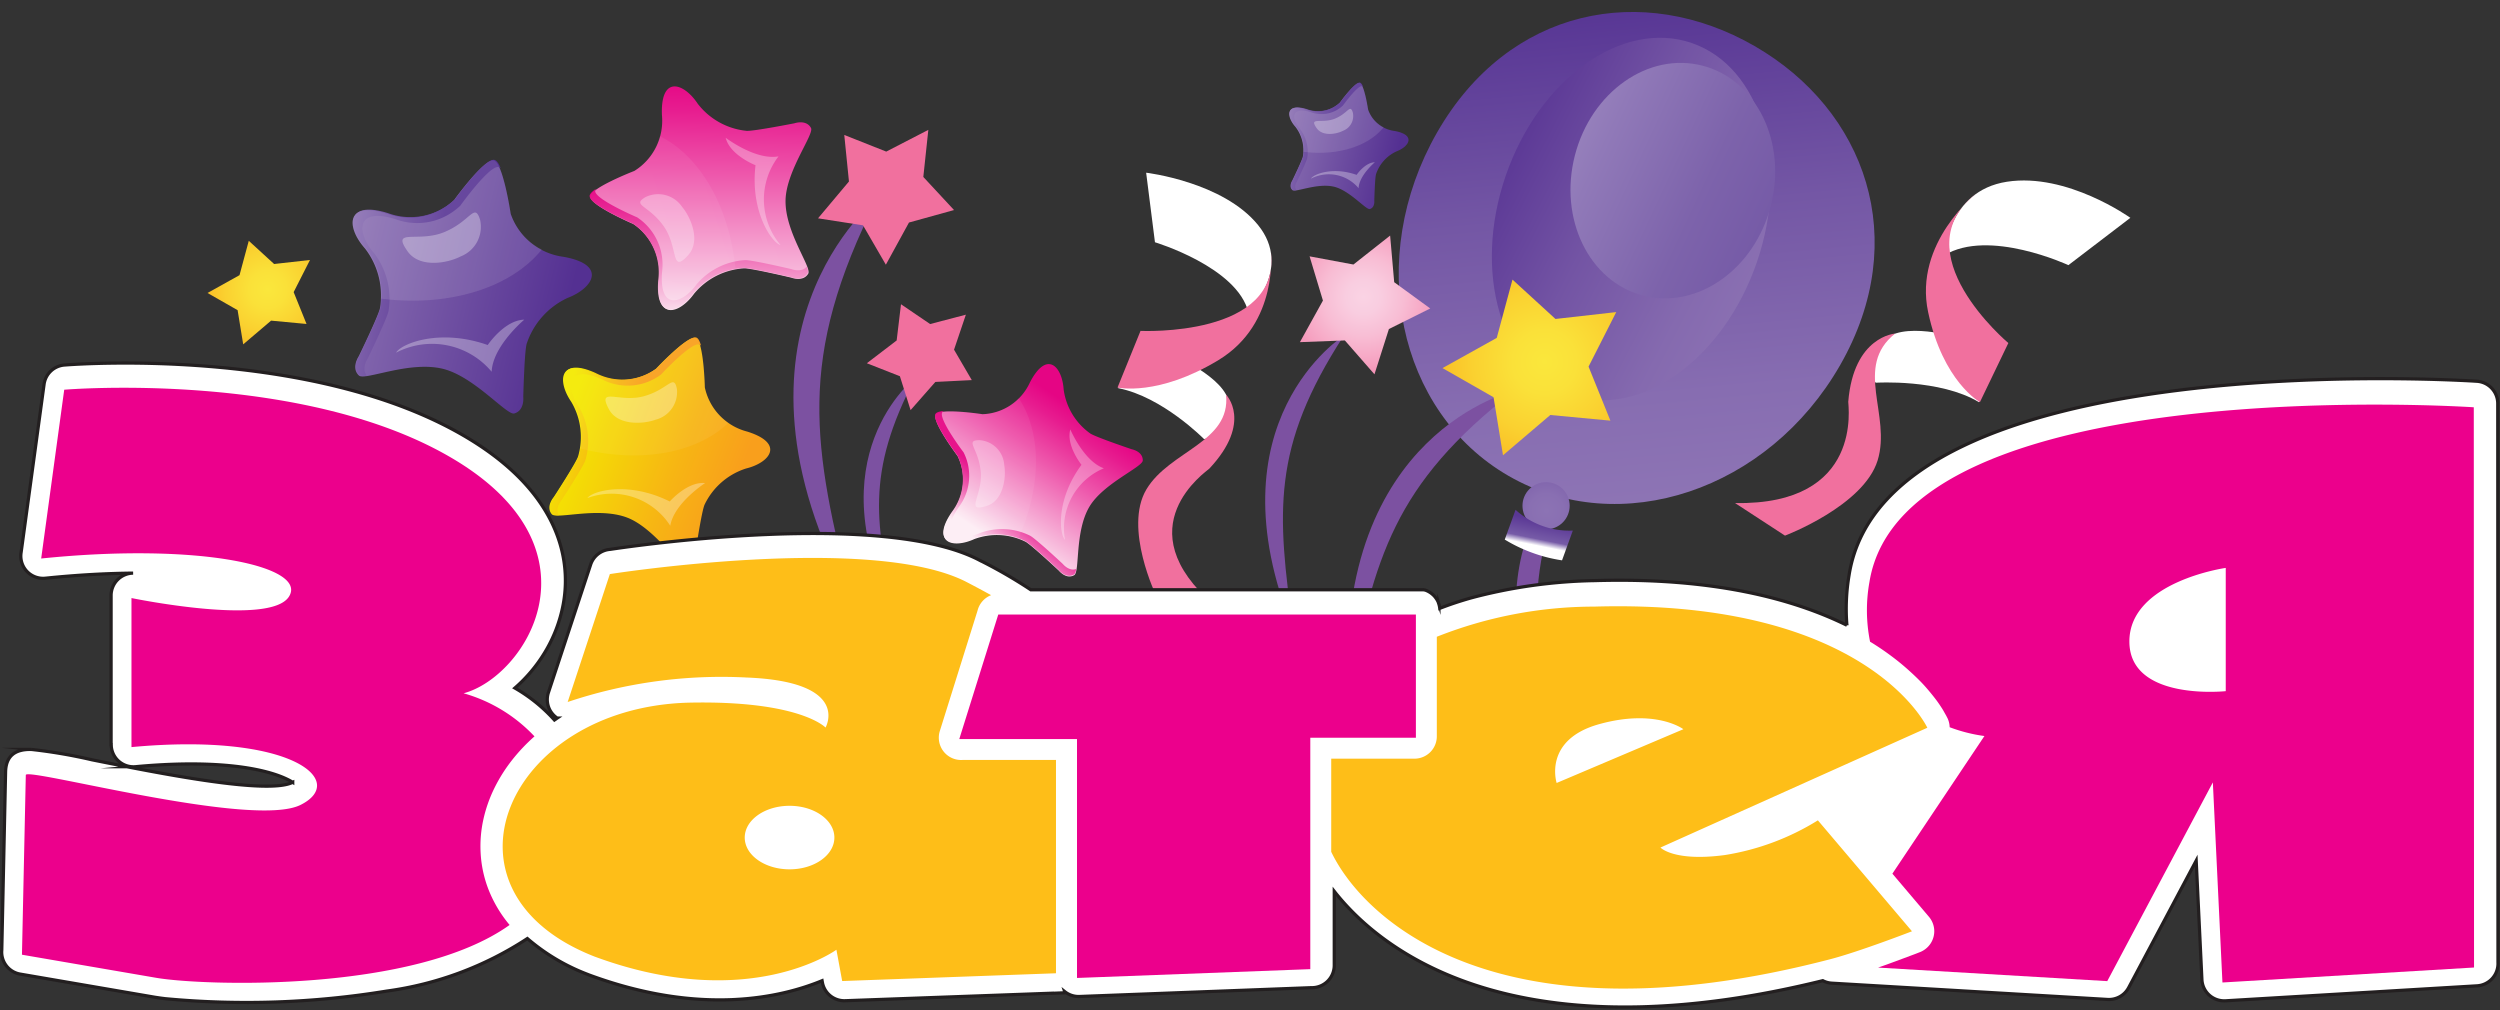
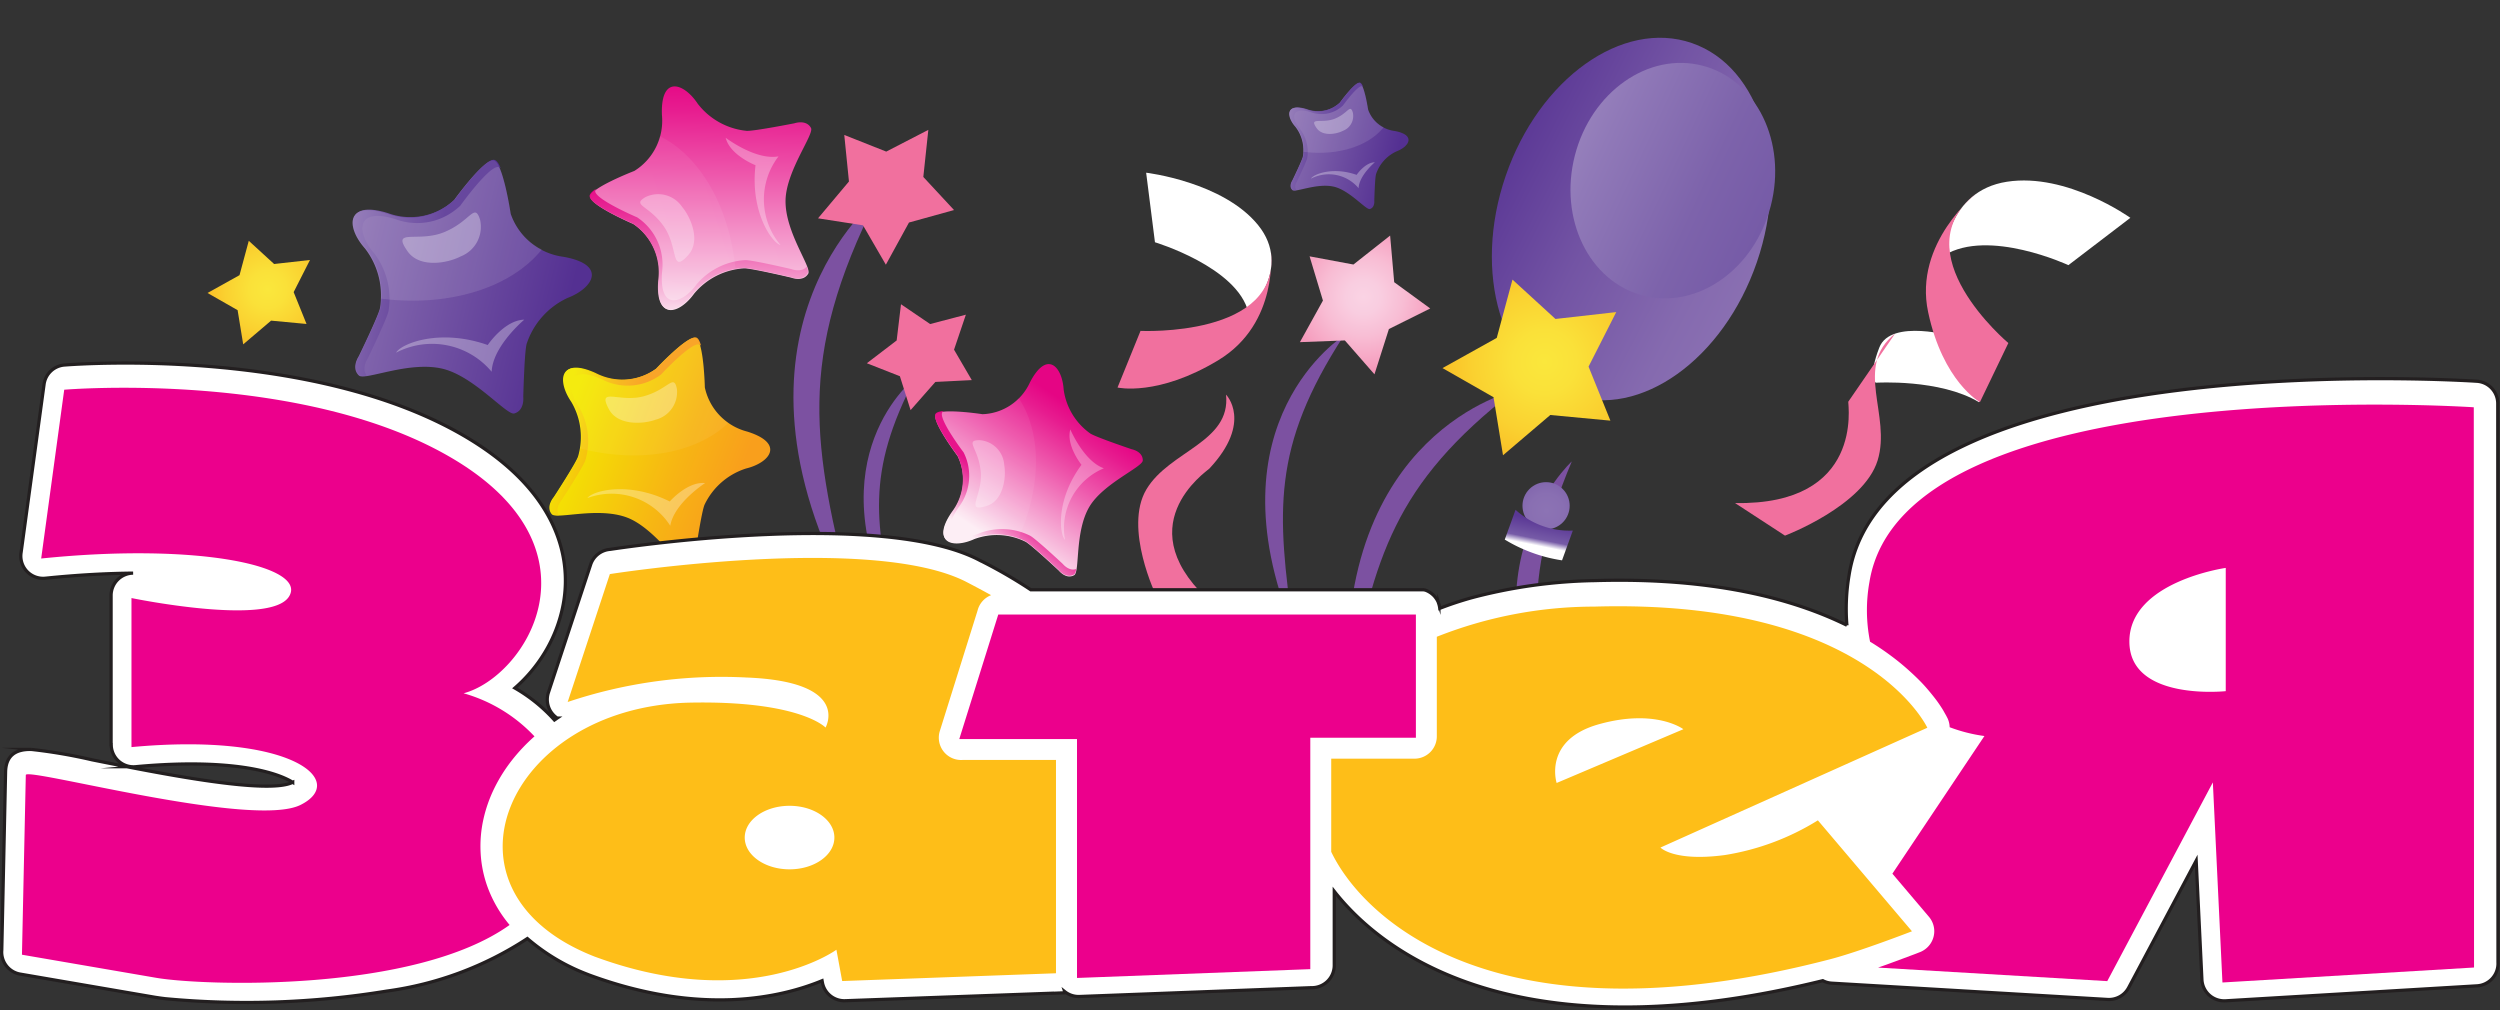
<svg xmlns="http://www.w3.org/2000/svg" xmlns:xlink="http://www.w3.org/1999/xlink" width="170.225" height="68.771" viewBox="0 0 170.225 68.771">
  <rect x="0" y="0" width="170.225" height="68.771" fill="#333333" stroke="none" />
  <defs>
    <linearGradient id="a" x1="0.542" y1="0.952" x2="0.457" y2="0.039" gradientUnits="objectBoundingBox">
      <stop offset="0" stop-color="#8e75b5" />
      <stop offset="0.23" stop-color="#876db1" />
      <stop offset="0.59" stop-color="#7457a5" />
      <stop offset="1" stop-color="#573594" />
    </linearGradient>
    <linearGradient id="b" x1="0.38" y1="1.089" x2="0.62" y2="-0.089" gradientUnits="objectBoundingBox">
      <stop offset="0" stop-color="#8c72b3" />
      <stop offset="0.23" stop-color="#856aaf" />
      <stop offset="0.59" stop-color="#7354a4" />
      <stop offset="1" stop-color="#573393" />
    </linearGradient>
    <linearGradient id="c" x1="0.394" y1="0.984" x2="0.606" y2="0.016" gradientUnits="objectBoundingBox">
      <stop offset="0" stop-color="#765ba7" />
      <stop offset="0.34" stop-color="#7d63ab" />
      <stop offset="0.88" stop-color="#9079b8" />
      <stop offset="1" stop-color="#957fbb" />
    </linearGradient>
    <radialGradient id="d" cx="0.334" cy="0.699" r="1.399" gradientTransform="translate(0.689 -0.148) rotate(45)" gradientUnits="objectBoundingBox">
      <stop offset="0" stop-color="#8c73b4" />
      <stop offset="0.26" stop-color="#896fb2" />
      <stop offset="0.5" stop-color="#8064ac" />
      <stop offset="0.74" stop-color="#7051a2" />
      <stop offset="0.97" stop-color="#5a3795" />
      <stop offset="1" stop-color="#573393" />
    </radialGradient>
    <linearGradient id="e" x1="0.576" y1="0.219" x2="0.446" y2="0.701" gradientUnits="objectBoundingBox">
      <stop offset="0" stop-color="#5a3795" />
      <stop offset="0.74" stop-color="#765ba7" />
      <stop offset="1" stop-color="#fff" />
    </linearGradient>
    <linearGradient id="f" x1="0.488" y1="0.996" x2="0.506" y2="0.014" gradientUnits="objectBoundingBox">
      <stop offset="0" stop-color="#fdedf4" />
      <stop offset="0.21" stop-color="#f7b7da" />
      <stop offset="0.6" stop-color="#ee58ac" />
      <stop offset="0.87" stop-color="#e71c8f" />
      <stop offset="1" stop-color="#e50584" />
    </linearGradient>
    <linearGradient id="g" x1="0.494" y1="0.992" x2="0.503" y2="0.048" xlink:href="#f" />
    <linearGradient id="h" x1="0.109" y1="0.305" x2="0.822" y2="0.569" gradientUnits="objectBoundingBox">
      <stop offset="0" stop-color="#f3ea00" />
      <stop offset="0.65" stop-color="#f7b613" />
      <stop offset="1" stop-color="#f99f1c" />
    </linearGradient>
    <linearGradient id="i" x1="0.128" y1="0.38" x2="0.545" y2="0.515" xlink:href="#h" />
    <linearGradient id="j" x1="0.021" y1="0.359" x2="0.858" y2="0.553" gradientUnits="objectBoundingBox">
      <stop offset="0" stop-color="#896eb1" />
      <stop offset="1" stop-color="#543092" />
    </linearGradient>
    <linearGradient id="k" x1="0.018" y1="0.419" x2="0.599" y2="0.515" xlink:href="#j" />
    <radialGradient id="l" cx="0.587" cy="0.468" r="0.787" gradientTransform="translate(-0.006) scale(1.011 1)" gradientUnits="objectBoundingBox">
      <stop offset="0" stop-color="#fae73c" />
      <stop offset="0.23" stop-color="#fae139" />
      <stop offset="0.52" stop-color="#fad130" />
      <stop offset="0.86" stop-color="#fab621" />
      <stop offset="1" stop-color="#faa819" />
    </radialGradient>
    <radialGradient id="m" cx="0.489" cy="0.442" r="0.736" gradientTransform="translate(-0.033) scale(1.065 1)" gradientUnits="objectBoundingBox">
      <stop offset="0" stop-color="#fad3e4" />
      <stop offset="0.17" stop-color="#f9cde0" />
      <stop offset="0.39" stop-color="#f8bdd4" />
      <stop offset="0.65" stop-color="#f6a2c1" />
      <stop offset="0.92" stop-color="#f27ca7" />
      <stop offset="1" stop-color="#f1709e" />
    </radialGradient>
    <linearGradient id="n" x1="0.23" y1="0.79" x2="0.59" y2="0.202" xlink:href="#f" />
    <linearGradient id="o" x1="0.311" y1="0.768" x2="0.514" y2="0.477" xlink:href="#f" />
    <linearGradient id="p" x1="0.021" y1="0.359" x2="0.858" y2="0.553" xlink:href="#j" />
    <linearGradient id="q" x1="0.018" y1="0.419" x2="0.599" y2="0.515" xlink:href="#j" />
    <radialGradient id="r" cx="0.587" cy="0.468" r="0.787" xlink:href="#l" />
  </defs>
  <g transform="translate(0.115 0)">
    <path d="M7686.349,2280.35s-8.667,7.894.131,21.813C7683.814,2293.939,7682.56,2289.338,7686.349,2280.35Z" transform="translate(-7579.439 -2248.933)" fill="#7c51a1" fill-rule="evenodd" />
-     <path d="M7112.653,2.325c7.582,4.369,10.724,13.177,5.838,21.719S7103.5,35.969,7095.915,31.6s-9.767-14.836-4.88-23.377S7105.071-2.044,7112.653,2.325Z" transform="translate(-6993.305 0.807)" fill-rule="evenodd" fill="url(#a)" />
    <ellipse cx="12.668" cy="9.04" rx="12.668" ry="9.04" transform="matrix(0.325, -0.946, 0.946, 0.325, 98.29, 23.959)" fill="url(#b)" />
    <ellipse cx="8.085" cy="6.887" rx="8.085" ry="6.887" transform="translate(105.103 18.412) rotate(-75.56)" fill="url(#c)" />
    <circle cx="1.607" cy="1.607" r="1.607" transform="translate(102.885 34.437) rotate(-45)" fill="url(#d)" />
    <path d="M7628.347,2528.61a10.264,10.264,0,0,1-1.877-.9l.735-2.027a5.438,5.438,0,0,0,3.9,1.415l-.735,2.027A10.263,10.263,0,0,1,7628.347,2528.61Z" transform="translate(-7524.126 -2490.971)" fill-rule="evenodd" fill="url(#e)" />
    <path d="M6839.958,1922.23s-12.222,2.83-11.3,20.426C6830.479,1933.586,6831.717,1928.635,6839.958,1922.23Z" transform="translate(-6736.975 -1895.619)" fill="#7c51a1" fill-rule="evenodd" />
    <path d="M2986.45,385.258c.011-.595,3-1.748,3-1.748a4.018,4.018,0,0,0,1.881-3.792c-.116-2.758,1.494-2.213,2.435-.787a4.792,4.792,0,0,0,3.332,1.848c.5.029,3.251-.514,3.251-.514s.805-.282,1.131.319c.23.425-1.7,2.93-1.733,4.929-.04,2.164,1.8,4.563,1.546,4.991-.348.588-1.142.276-1.142.276s-2.724-.646-3.229-.636a4.793,4.793,0,0,0-3.4,1.721c-.994,1.389-2.624,1.874-2.4-.878a4.017,4.017,0,0,0-1.736-3.86s-2.944-1.265-2.932-1.86Z" transform="translate(-2946.374 -371.87)" fill-rule="evenodd" fill="url(#f)" />
    <path d="M3242.795,922.986c.567.668,1.292,2.306.411,3.279-1.209,1.334-.643-.517-1.668-1.968s-2.2-1.409-1.246-1.981A1.966,1.966,0,0,1,3242.795,922.986Z" transform="translate(-3196.461 -908.893)" fill="#fff" fill-rule="evenodd" opacity="0.31" />
    <path d="M3673.48,638.25s2.033,1.553,3.6,1.267a4.817,4.817,0,0,0,.139,6.043c-.575-.146-2.083-2.249-1.707-5.441C3675.507,640.119,3673.774,639.444,3673.48,638.25Z" transform="translate(-3624.184 -628.87)" fill="#fff" fill-rule="evenodd" opacity="0.31" />
    <path d="M2983.058,897.816c0-.141.175-.314.433-.5a.269.269,0,0,0-.054.145v.008c-.011.573,2.86,1.794,2.86,1.794a3.864,3.864,0,0,1,1.695,3.722c-.214,2.653,1.375,2.186,2.344.847a4.692,4.692,0,0,1,3.315-1.658c.492-.01,3.149.613,3.149.613s.683.266,1.047-.172c.076.209.1.361.055.443-.348.588-1.142.276-1.142.276s-2.724-.646-3.229-.636a4.793,4.793,0,0,0-3.4,1.721c-.994,1.389-2.624,1.874-2.4-.878a4.017,4.017,0,0,0-1.737-3.86s-2.944-1.265-2.932-1.86Z" transform="translate(-2943.027 -884.463)" fill-rule="evenodd" fill="url(#g)" />
    <path d="M2986.45,634.582c.011-.595,3-1.748,3-1.748a3.846,3.846,0,0,0,1.737-2.364c2.731,1.336,4.755,4.823,5.156,9.07a4.587,4.587,0,0,0-2.821,1.648c-.995,1.389-2.624,1.874-2.4-.878a4.018,4.018,0,0,0-1.736-3.86s-2.944-1.265-2.932-1.86Z" transform="translate(-2946.374 -621.194)" fill="#fff" fill-rule="evenodd" opacity="0.06" />
    <path d="M2788.926,1653.5c.547.209.618,3.36.618,3.36a3.954,3.954,0,0,0,2.883,3.006c2.592.812,1.55,2.12-.083,2.517a4.716,4.716,0,0,0-2.821,2.469c-.2.457-.608,3.181-.608,3.181s-.007.839-.672.94c-.47.071-2.147-2.546-3.986-3.248-1.99-.759-4.823.145-5.135-.233-.429-.518.125-1.149.125-1.149s1.506-2.306,1.665-2.778a4.714,4.714,0,0,0-.46-3.721c-.955-1.384-.86-3.054,1.614-1.932a3.952,3.952,0,0,0,4.152-.322s2.153-2.3,2.7-2.095Z" transform="translate(-2741.667 -1630.481)" fill-rule="evenodd" fill="url(#h)" />
    <path d="M3067.178,1881.6c-.807.3-2.565.428-3.172-.711-.832-1.564.693-.423,2.377-.888s2.04-1.57,2.25-.493A1.935,1.935,0,0,1,3067.178,1881.6Z" transform="translate(-3022.658 -1853.022)" fill="#fff" fill-rule="evenodd" opacity="0.31" />
    <path d="M2980.112,2389.739s-2.116,1.364-2.372,2.906a4.739,4.739,0,0,0-5.64-1.886c.327-.483,2.777-1.179,5.606.233C2977.706,2390.993,2978.909,2389.614,2980.112,2389.739Z" transform="translate(-2932.217 -2356.846)" fill="#fff" fill-rule="evenodd" opacity="0.31" />
    <path d="M2792.5,1651.252c.13.049.233.265.315.566a.271.271,0,0,0-.116-.1l-.007,0c-.527-.2-2.614,2.05-2.614,2.05a3.8,3.8,0,0,1-4.01.328c-2.385-1.083-2.483.544-1.565,1.888a4.61,4.61,0,0,1,.429,3.621c-.156.459-1.618,2.711-1.618,2.711s-.474.544-.19,1.027c-.218,0-.369-.025-.428-.1-.429-.518.125-1.149.125-1.149s1.506-2.306,1.665-2.778a4.714,4.714,0,0,0-.459-3.721c-.955-1.384-.86-3.054,1.614-1.932a3.952,3.952,0,0,0,4.152-.322s2.153-2.3,2.7-2.095Z" transform="translate(-2745.19 -1628.261)" fill-rule="evenodd" fill="url(#i)" />
    <path d="M2857.515,1653.542c.547.209.618,3.36.618,3.36a3.782,3.782,0,0,0,1.609,2.4c-2.147,2.083-6.05,2.795-10.115,1.75a4.511,4.511,0,0,0-.585-3.161c-.955-1.383-.86-3.054,1.614-1.932a3.952,3.952,0,0,0,4.153-.322s2.152-2.3,2.7-2.095Z" transform="translate(-2810.255 -1630.52)" fill="#fff" fill-rule="evenodd" opacity="0.06" />
    <path d="M1790.174,753.013c.634.155,1.151,3.634,1.151,3.634a4.41,4.41,0,0,0,3.609,2.927c2.983.538,2.011,2.132.257,2.8a5.26,5.26,0,0,0-2.78,3.125c-.153.533-.231,3.605-.231,3.605s.109.93-.613,1.134c-.51.144-2.73-2.52-4.862-3.041-2.308-.564-5.319.83-5.717.456-.547-.514-.021-1.289-.021-1.289s1.347-2.762,1.458-3.306A5.26,5.26,0,0,0,1781.4,759c-1.249-1.4-1.376-3.261,1.519-2.363a4.411,4.411,0,0,0,4.552-.932s2.063-2.849,2.7-2.694Z" transform="translate(-1756.666 -742.085)" fill-rule="evenodd" fill="url(#j)" />
    <path d="M2037.453,1020.681c-.851.447-2.781.83-3.611-.348-1.138-1.616.709-.564,2.509-1.313s2.04-2.022,2.421-.859A2.159,2.159,0,0,1,2037.453,1020.681Z" transform="translate(-2006.204 -1003.22)" fill="#fff" fill-rule="evenodd" opacity="0.31" />
    <path d="M2010.088,1561.24s-2.153,1.8-2.222,3.547a5.287,5.287,0,0,0-6.506-1.3c.3-.581,2.91-1.691,6.238-.52C2007.6,1562.962,2008.738,1561.268,2010.088,1561.24Z" transform="translate(-1974.504 -1539.474)" fill="#fff" fill-rule="evenodd" opacity="0.31" />
    <path d="M1793.775,749.943c.151.037.3.262.427.583a.3.3,0,0,0-.143-.093l-.008,0c-.612-.149-2.609,2.632-2.609,2.632a4.243,4.243,0,0,1-4.394.92c-2.79-.867-2.672.947-1.471,2.307a5.149,5.149,0,0,1,.979,3.949c-.108.53-1.415,3.225-1.415,3.225s-.449.668-.067,1.163c-.242.031-.412.024-.487-.047-.547-.514-.021-1.289-.021-1.289s1.347-2.762,1.458-3.306A5.26,5.26,0,0,0,1785,755.93c-1.249-1.4-1.376-3.261,1.519-2.363a4.411,4.411,0,0,0,4.552-.932s2.063-2.849,2.7-2.693Z" transform="translate(-1760.218 -739.056)" fill-rule="evenodd" fill="url(#k)" />
    <path d="M1790.115,752.924c.634.155,1.151,3.634,1.151,3.634a4.221,4.221,0,0,0,2.114,2.429c-2.087,2.6-6.309,3.934-10.955,3.341a5.032,5.032,0,0,0-1.087-3.418c-1.249-1.4-1.376-3.261,1.519-2.363a4.41,4.41,0,0,0,4.552-.932s2.063-2.849,2.7-2.694Z" transform="translate(-1756.607 -741.996)" fill="#fff" fill-rule="evenodd" opacity="0.06" />
    <path d="M1790.115,752.924c.634.155,1.151,3.634,1.151,3.634a4.221,4.221,0,0,0,2.114,2.429c-2.087,2.6-6.309,3.934-10.955,3.341a5.032,5.032,0,0,0-1.087-3.418c-1.249-1.4-1.376-3.261,1.519-2.363a4.41,4.41,0,0,0,4.552-.932s2.063-2.849,2.7-2.694Z" transform="translate(-1756.607 -741.996)" fill="#fff" fill-rule="evenodd" opacity="0.06" />
    <path d="M1051.615,1162.464l-1.112,2.189.877,2.169-2.413-.227-1.9,1.616-.38-2.329-2.05-1.17,2.179-1.213.631-2.34,1.726,1.58Z" transform="translate(-1030.623 -1144.763)" fill-rule="evenodd" fill="url(#l)" />
-     <path d="M5669.1,1765.21s3.93,1.844,3.025,3.652-1.567,1.738-1.567,1.738-2.834-2.879-5.846-3.465l.8-1.56Z" transform="translate(-5588.692 -1740.706)" fill="#fff" fill-rule="evenodd" />
    <path d="M5771.56,1946.527c-.163.172-5.851,4,.365,9.327l-3.968-.634s-2.257-4.639-.684-7.277,5.766-3.2,5.422-6.452C5772.695,1941.49,5774.537,1943.348,5771.56,1946.527Z" transform="translate(-5689.329 -1914.621)" fill="#f1709e" fill-rule="evenodd" />
    <path d="M5814.2,825.036s3.051-3,.658-5.95-7.622-3.566-7.622-3.566l.6,4.736S5813.45,821.945,5814.2,825.036Z" transform="translate(-5729.31 -803.761)" fill="#fff" fill-rule="evenodd" />
    <path d="M5672.069,1213s.57,4.912-3.556,7.42-6.883,1.874-6.883,1.874l1.566-3.857S5672.819,1218.9,5672.069,1213Z" transform="translate(-5585.653 -1195.907)" fill="#f1709e" fill-rule="evenodd" />
    <path d="M9500.877,1618.268s-4.338-1.264-5.121.74-.244,2.4-.244,2.4,4.365-.277,7.029,1.326l.66-1.742Z" transform="translate(-9367.907 -1595.348)" fill="#fff" fill-rule="evenodd" />
-     <path d="M8802.657,1636.707c-.019.241,1.076,7.054-7.708,6.9l3.4,2.217s5.348-2.02,6.306-5.116-1.651-6.385,1.193-8.642C8805.848,1632.07,8803.022,1632.24,8802.657,1636.707Z" transform="translate(-8676.924 -1609.353)" fill="#f1709e" fill-rule="evenodd" />
+     <path d="M8802.657,1636.707c-.019.241,1.076,7.054-7.708,6.9l3.4,2.217s5.348-2.02,6.306-5.116-1.651-6.385,1.193-8.642Z" transform="translate(-8676.924 -1609.353)" fill="#f1709e" fill-rule="evenodd" />
    <path d="M9856.6,860.039s.169-4.38,4.268-5.012,8.4,2.458,8.4,2.458l-4.219,3.222S9859.616,858.181,9856.6,860.039Z" transform="translate(-9724.327 -842.653)" fill="#fff" fill-rule="evenodd" />
    <path d="M9766.754,918.53s-4.335,3.379-3.326,8.114,3.525,6.127,3.525,6.127l1.936-4.025S9761.5,922.544,9766.754,918.53Z" transform="translate(-9632.256 -905.389)" fill="#f1709e" fill-rule="evenodd" />
    <path d="M6416.29,1642.67s-9.227,5.811-3.446,19.994C6411.748,1654.7,6411.351,1650.281,6416.29,1642.67Z" transform="translate(-6324.908 -1619.811)" fill="#7c51a1" fill-rule="evenodd" />
    <path d="M6593.144,1134.53l.277,3.175,2.454,1.789-2.814,1.4-.983,3.084-2.016-2.308-3.061.117,1.568-2.831-.909-3.012,2.985.557Z" transform="translate(-6498.605 -1118.49)" fill-rule="evenodd" fill="url(#m)" />
    <path d="M4737.021,1790.09c.28-.468,3.185-.023,3.185-.023a3.684,3.684,0,0,0,3.225-2.16c1.165-2.248,2.2-1.08,2.3.483a4.4,4.4,0,0,0,1.81,2.989c.388.253,2.821,1.073,2.821,1.073s.77.142.755.769c-.011.443-2.684,1.559-3.625,3.132-1.019,1.7-.648,4.45-1.044,4.676-.545.31-1.035-.3-1.035-.3s-1.873-1.755-2.279-1.977a4.4,4.4,0,0,0-3.49-.18c-1.423.652-2.942.3-1.512-1.794a3.684,3.684,0,0,0,.376-3.863s-1.766-2.348-1.485-2.817Z" transform="translate(-4673.421 -1761.864)" fill-rule="evenodd" fill="url(#n)" />
    <path d="M4928.419,2173.944c.148.79-.022,2.424-1.167,2.8-1.57.511-.275-.7-.43-2.326s-1.112-2.126-.089-2.144A1.8,1.8,0,0,1,4928.419,2173.944Z" transform="translate(-4860.159 -2142.304)" fill="#fff" fill-rule="evenodd" opacity="0.31" />
    <path d="M5375.279,2118.07s.91,2.163,2.284,2.647a4.416,4.416,0,0,0-2.644,4.872c-.391-.378-.633-2.74,1.121-5.108C5376.041,2120.481,5374.97,2119.154,5375.279,2118.07Z" transform="translate(-5302.516 -2088.831)" fill="#fff" fill-rule="evenodd" opacity="0.31" />
    <path d="M4735.581,2024.5c.067-.111.282-.171.571-.2a.253.253,0,0,0-.109.091l0,.006c-.27.451,1.458,2.731,1.458,2.731a3.545,3.545,0,0,1-.347,3.734c-1.38,2.014.1,2.366,1.479,1.743a4.3,4.3,0,0,1,3.394.191c.4.217,2.226,1.924,2.226,1.924s.423.523.913.34c-.035.2-.083.334-.158.377-.545.31-1.035-.3-1.035-.3s-1.873-1.756-2.28-1.978a4.395,4.395,0,0,0-3.489-.18c-1.424.652-2.942.3-1.513-1.794a3.684,3.684,0,0,0,.377-3.863s-1.766-2.349-1.486-2.817Z" transform="translate(-4672 -1996.319)" fill-rule="evenodd" fill="url(#o)" />
    <path d="M4736.982,1960.763c.28-.468,3.185-.023,3.185-.023a3.526,3.526,0,0,0,2.46-1.09c1.564,2.308,1.586,6.005-.03,9.568a4.2,4.2,0,0,0-3,.025c-1.424.652-2.942.3-1.513-1.794a3.685,3.685,0,0,0,.377-3.864s-1.766-2.348-1.486-2.817Z" transform="translate(-4673.382 -1932.537)" fill="#fff" fill-rule="evenodd" opacity="0.06" />
    <path d="M4377.076,1856.6s-6.982,5.384-1.242,16.358C4374.341,1866.63,4373.683,1863.1,4377.076,1856.6Z" transform="translate(-4314.878 -1830.87)" fill="#7c51a1" fill-rule="evenodd" />
    <path d="M4396.483,1483.779l-.805,2.384,1.208,2.071-2.48.125-1.687,1.919-.728-2.307-2.251-.885,2.031-1.551.295-2.466,1.983,1.348Z" transform="translate(-4330.832 -1462.353)" fill="#f1709e" fill-rule="evenodd" />
    <path d="M4023.069,946s-11.582,9.173-1.727,27.436C4018.7,962.865,4017.526,956.971,4023.069,946Z" transform="translate(-3963.458 -932.49)" fill="#7c51a1" fill-rule="evenodd" />
    <path d="M4149.591,598.15l-.341,3.207,2.091,2.253-3.068.85-1.574,2.872-1.555-2.681-3.064-.478,2.106-2.508-.319-3.168,2.858,1.133Z" transform="translate(-4086.496 -589.308)" fill="#f1709e" fill-rule="evenodd" />
    <path d="M6537.888,359.668c.316.077.573,1.812.573,1.812a2.2,2.2,0,0,0,1.8,1.459c1.486.269,1,1.063.128,1.394A2.62,2.62,0,0,0,6539,365.89c-.076.266-.116,1.8-.116,1.8s.054.464-.306.565c-.254.072-1.361-1.256-2.423-1.516-1.151-.282-2.652.414-2.85.227-.272-.256-.011-.643-.011-.643s.671-1.377.727-1.648a2.621,2.621,0,0,0-.511-2.021c-.623-.7-.686-1.626.757-1.178a2.2,2.2,0,0,0,2.269-.465s1.029-1.42,1.345-1.343Z" transform="translate(-6445.423 -354.022)" fill-rule="evenodd" fill="url(#p)" />
    <path d="M6661.2,493.121c-.424.223-1.386.414-1.8-.173-.566-.805.354-.282,1.251-.654s1.017-1.008,1.207-.428A1.076,1.076,0,0,1,6661.2,493.121Z" transform="translate(-6569.862 -484.219)" fill="#fff" fill-rule="evenodd" opacity="0.31" />
    <path d="M6647.561,762.55s-1.074.9-1.108,1.768a2.635,2.635,0,0,0-3.243-.65c.147-.289,1.451-.843,3.109-.259C6646.319,763.408,6646.888,762.564,6647.561,762.55Z" transform="translate(-6554.062 -751.502)" fill="#fff" fill-rule="evenodd" opacity="0.31" />
    <path d="M6539.747,358.167c.075.018.147.13.212.29a.151.151,0,0,0-.071-.046h0c-.3-.074-1.3,1.312-1.3,1.312a2.115,2.115,0,0,1-2.19.459c-1.391-.432-1.332.472-.733,1.15a2.569,2.569,0,0,1,.488,1.969c-.054.264-.706,1.608-.706,1.608s-.224.333-.033.58c-.121.015-.205.012-.243-.024-.272-.256-.01-.643-.01-.643s.671-1.377.727-1.648a2.621,2.621,0,0,0-.511-2.021c-.623-.7-.686-1.626.757-1.178a2.2,2.2,0,0,0,2.269-.465s1.028-1.42,1.345-1.343Z" transform="translate(-6447.258 -352.542)" fill-rule="evenodd" fill="url(#q)" />
    <path d="M6537.932,359.668c.316.077.573,1.812.573,1.812a2.1,2.1,0,0,0,1.054,1.211c-1.041,1.3-3.145,1.96-5.46,1.665a2.508,2.508,0,0,0-.542-1.7c-.622-.7-.686-1.626.757-1.178a2.2,2.2,0,0,0,2.269-.465s1.029-1.42,1.345-1.343Z" transform="translate(-6445.467 -354.022)" fill="#fff" fill-rule="evenodd" opacity="0.06" />
    <path d="M6537.932,359.668c.316.077.573,1.812.573,1.812a2.1,2.1,0,0,0,1.054,1.211c-1.041,1.3-3.145,1.96-5.46,1.665a2.508,2.508,0,0,0-.542-1.7c-.622-.7-.686-1.626.757-1.178a2.2,2.2,0,0,0,2.269-.465s1.029-1.42,1.345-1.343Z" transform="translate(-6445.467 -354.022)" fill="#fff" fill-rule="evenodd" opacity="0.06" />
    <path d="M7322.42,1360.191l-1.885,3.713,1.487,3.679-4.093-.385-3.219,2.742-.644-3.951-3.476-1.984,3.694-2.057,1.071-3.969,2.927,2.68Z" transform="translate(-7212.485 -1338.941)" fill-rule="evenodd" fill="url(#r)" />
    <path d="M72.524,1823.271h0l-.857.035,0-.007-14.122.513A1.516,1.516,0,0,1,56,1822.57l-.022-.121c-2.747,1.135-8.23,2.433-15.874-.394l-.077-.031a13.8,13.8,0,0,1-4.117-2.445,23.1,23.1,0,0,1-9.584,3.578,59.1,59.1,0,0,1-15.077.516c-.263-.032-.5-.066-.712-.1L1.381,1822a1.52,1.52,0,0,1-1.258-1.634l.259-12.128c.023-1.078.63-1.56,1.75-1.536a35.158,35.158,0,0,1,4.133.706c4.616.925,11.935,2.392,13.656,1.538l.013-.006a3.833,3.833,0,0,0-.4-.218c-1.708-.816-5.119-1.327-10.307-.844a1.516,1.516,0,0,1-1.646-1.373c0-.046-.006-.091-.006-.137H7.567v-10.15a1.522,1.522,0,0,1,1.5-1.521l0,0c-1.817.017-3.822.126-5.974.347a1.518,1.518,0,0,1-1.653-1.756l1.563-11.449a1.518,1.518,0,0,1,1.385-1.311v0c.049,0,16.953-1.432,27.58,5.04,3.7,2.253,5.564,4.852,6.237,7.382a8.8,8.8,0,0,1,.149,3.859,9.767,9.767,0,0,1-1.276,3.323,10.179,10.179,0,0,1-2.018,2.389,10.97,10.97,0,0,1,2.693,2.177l.189-.13a1.517,1.517,0,0,1-.6-1.735h0l2.876-8.713a1.521,1.521,0,0,1,1.339-1.042c1.629-.246,18.554-2.7,25.124.73a32.589,32.589,0,0,1,3.506,2.023H96.678l.021,0,.017,0,.021,0,.017,0,.02,0,.017,0,.02,0,.016,0,.02,0,.016,0,.02,0,.016,0,.019,0,.016,0,.019.005.016,0,.02.006.015,0,.02.007.014,0,.024.009.017.006.026.01.015.006.018.007.015.007.017.008.016.007.016.008.017.008.016.008.016.008.015.008.016.009.015.008.016.009.014.009.016.01.013.009.017.01.013.009.017.011.012.008.017.012.011.008.018.014.009.007.019.015,0,0q.037.029.072.061l0,0,.02.018.006.005.018.017.007.007.017.017.008.008.016.017.008.008.016.018.007.008.016.018.007.008.016.019.006.008.016.02.006.007.016.021,0,.006.017.023,0,0a1.511,1.511,0,0,1,.119.2v0l.013.028,0,0,.012.027,0,0,.011.027,0,.005.011.027,0,.005.01.028,0,.005.01.028v0l.009.029v0a1.515,1.515,0,0,1,.056.275q1-.39,2.134-.711a34.906,34.906,0,0,1,8.454-1.178c7.979-.231,13.451,1.227,17.135,3.041a13.771,13.771,0,0,1,.15-3.435c2.558-15.884,42.628-13.186,42.744-13.179v0a1.516,1.516,0,0,1,1.421,1.513l.016,38.052a1.518,1.518,0,0,1-1.427,1.6l-17.127,1.02h-.018a1.517,1.517,0,0,1-1.587-1.444l-.389-8.1-4.6,8.652h0a1.519,1.519,0,0,1-1.43.8l-18.781-1.109v0a1.507,1.507,0,0,1-.614-.17c-9.3,2.293-16.362,2.159-21.61.886-5.923-1.437-9.607-4.361-11.654-6.971v5.04a1.522,1.522,0,0,1-1.522,1.522h-.065l-15.767.6a1.512,1.512,0,0,1-1-.333Z" transform="translate(-0.117 -1755.673)" fill="#fff" stroke="#231f20" stroke-miterlimit="22.93" stroke-width="0.22" fill-rule="evenodd" />
    <path d="M9505.578,2030.546l-.017-38.141s-38.815-2.6-41.15,11.9a10.832,10.832,0,0,0,.043,4.063q.173.1.343.212c.376.238.771.513,1.191.828q.561.422,1.093.9c.285.256.553.51.8.761s.472.51.705.794c.172.209.321.4.437.559.136.188.272.391.408.614l.1.179.11.193.041.081.052.1a1.529,1.529,0,0,1,.139.6,10.673,10.673,0,0,0,2.367.6l-6.267,9.372,2.494,2.941a1.509,1.509,0,0,1,.32.643h0a1.459,1.459,0,0,1,.028.508,1.523,1.523,0,0,1-.747,1.144,1.433,1.433,0,0,1-.2.1l-.067.025c-.248.1-.4.155-.49.188l-.535.2c-.634.235-1.052.39-1.172.433-.176.063-.377.134-.606.213l15.606.922,7.19-13.532.653,13.625,17.127-1.02Zm-16.906-27.2v8.388s-6.562.7-6.562-3.383S9488.672,2003.342,9488.672,2003.342Z" transform="translate(-9337.236 -1964.673)" fill="#ec008c" fill-rule="evenodd" />
    <path d="M104.387,1918.349l1.569-11.493s16.473-1.391,26.671,4.82,4.707,14.737.523,15.85a10.554,10.554,0,0,1,4.826,2.934,12.276,12.276,0,0,0-1.505,1.586,10.8,10.8,0,0,0-1.235,1.956,9.495,9.495,0,0,0-.743,2.126,8.453,8.453,0,0,0-.188,2.185,8.058,8.058,0,0,0,.553,2.608,8.73,8.73,0,0,0,1.386,2.334l.038.046c-6.485,4.635-20.863,4.145-24.052,3.6l-9.152-1.575.262-12.235c.012-.554,15.427,3.661,18.7,2.039s-.56-4.959-11.505-3.94v-10.149s9.413,1.946,10.721-.093S115.239,1917.237,104.387,1918.349Z" transform="translate(-101.698 -1880.32)" fill="#ec008c" fill-rule="evenodd" />
    <path d="M4858.76,3065.821l2.655-8.481h28.436v8.388h-7.19v15.757l-15.885.6v-16.267Z" transform="translate(-4793.558 -3015.496)" fill="#ec008c" fill-rule="evenodd" />
    <path d="M6769.978,3023.778l-8.629,3.661s-.948-2.943,2.909-4.009S6769.978,3023.778,6769.978,3023.778Zm-1.562,8.058,18.173-8.157s-4.053-8.788-22.683-8.249a29.1,29.1,0,0,0-10.716,2.053v6.779a1.522,1.522,0,0,1-1.522,1.522H6746v6.342c2.136,4.489,11.168,13.261,33.987,7.311,2-.521,5.556-1.9,5.556-1.9l-6.406-7.554a17.06,17.06,0,0,1-6.34,2.364C6769.331,3032.81,6768.417,3031.836,6768.417,3031.836Z" transform="translate(-6655.472 -2974.126)" fill="#febe18" fill-rule="evenodd" />
    <path d="M2561.961,2786.812c1.685,0,3.052.969,3.052,2.163s-1.366,2.163-3.052,2.163-3.052-.968-3.052-2.163,1.366-2.163,3.052-2.163Zm-15.108-7.068a32.91,32.91,0,0,1,12.158-1.668c7.19.277,5.4,3.408,5.4,3.408s-1.742-1.867-9.359-1.694c-12.389.359-17.748,12.838-6.374,17.286,10.524,3.893,16.473-.463,16.473-.463l.393,2.131,14.558-.529V2783.69h-6.354a1.52,1.52,0,0,1-1.556-1.968l2.569-8.2a1.525,1.525,0,0,1,.922-1.052c-.5-.278-1.041-.567-1.641-.88-6.449-3.367-24.317-.556-24.317-.556Z" transform="translate(-2508.315 -2731.945)" fill="#febe18" fill-rule="evenodd" />
  </g>
</svg>